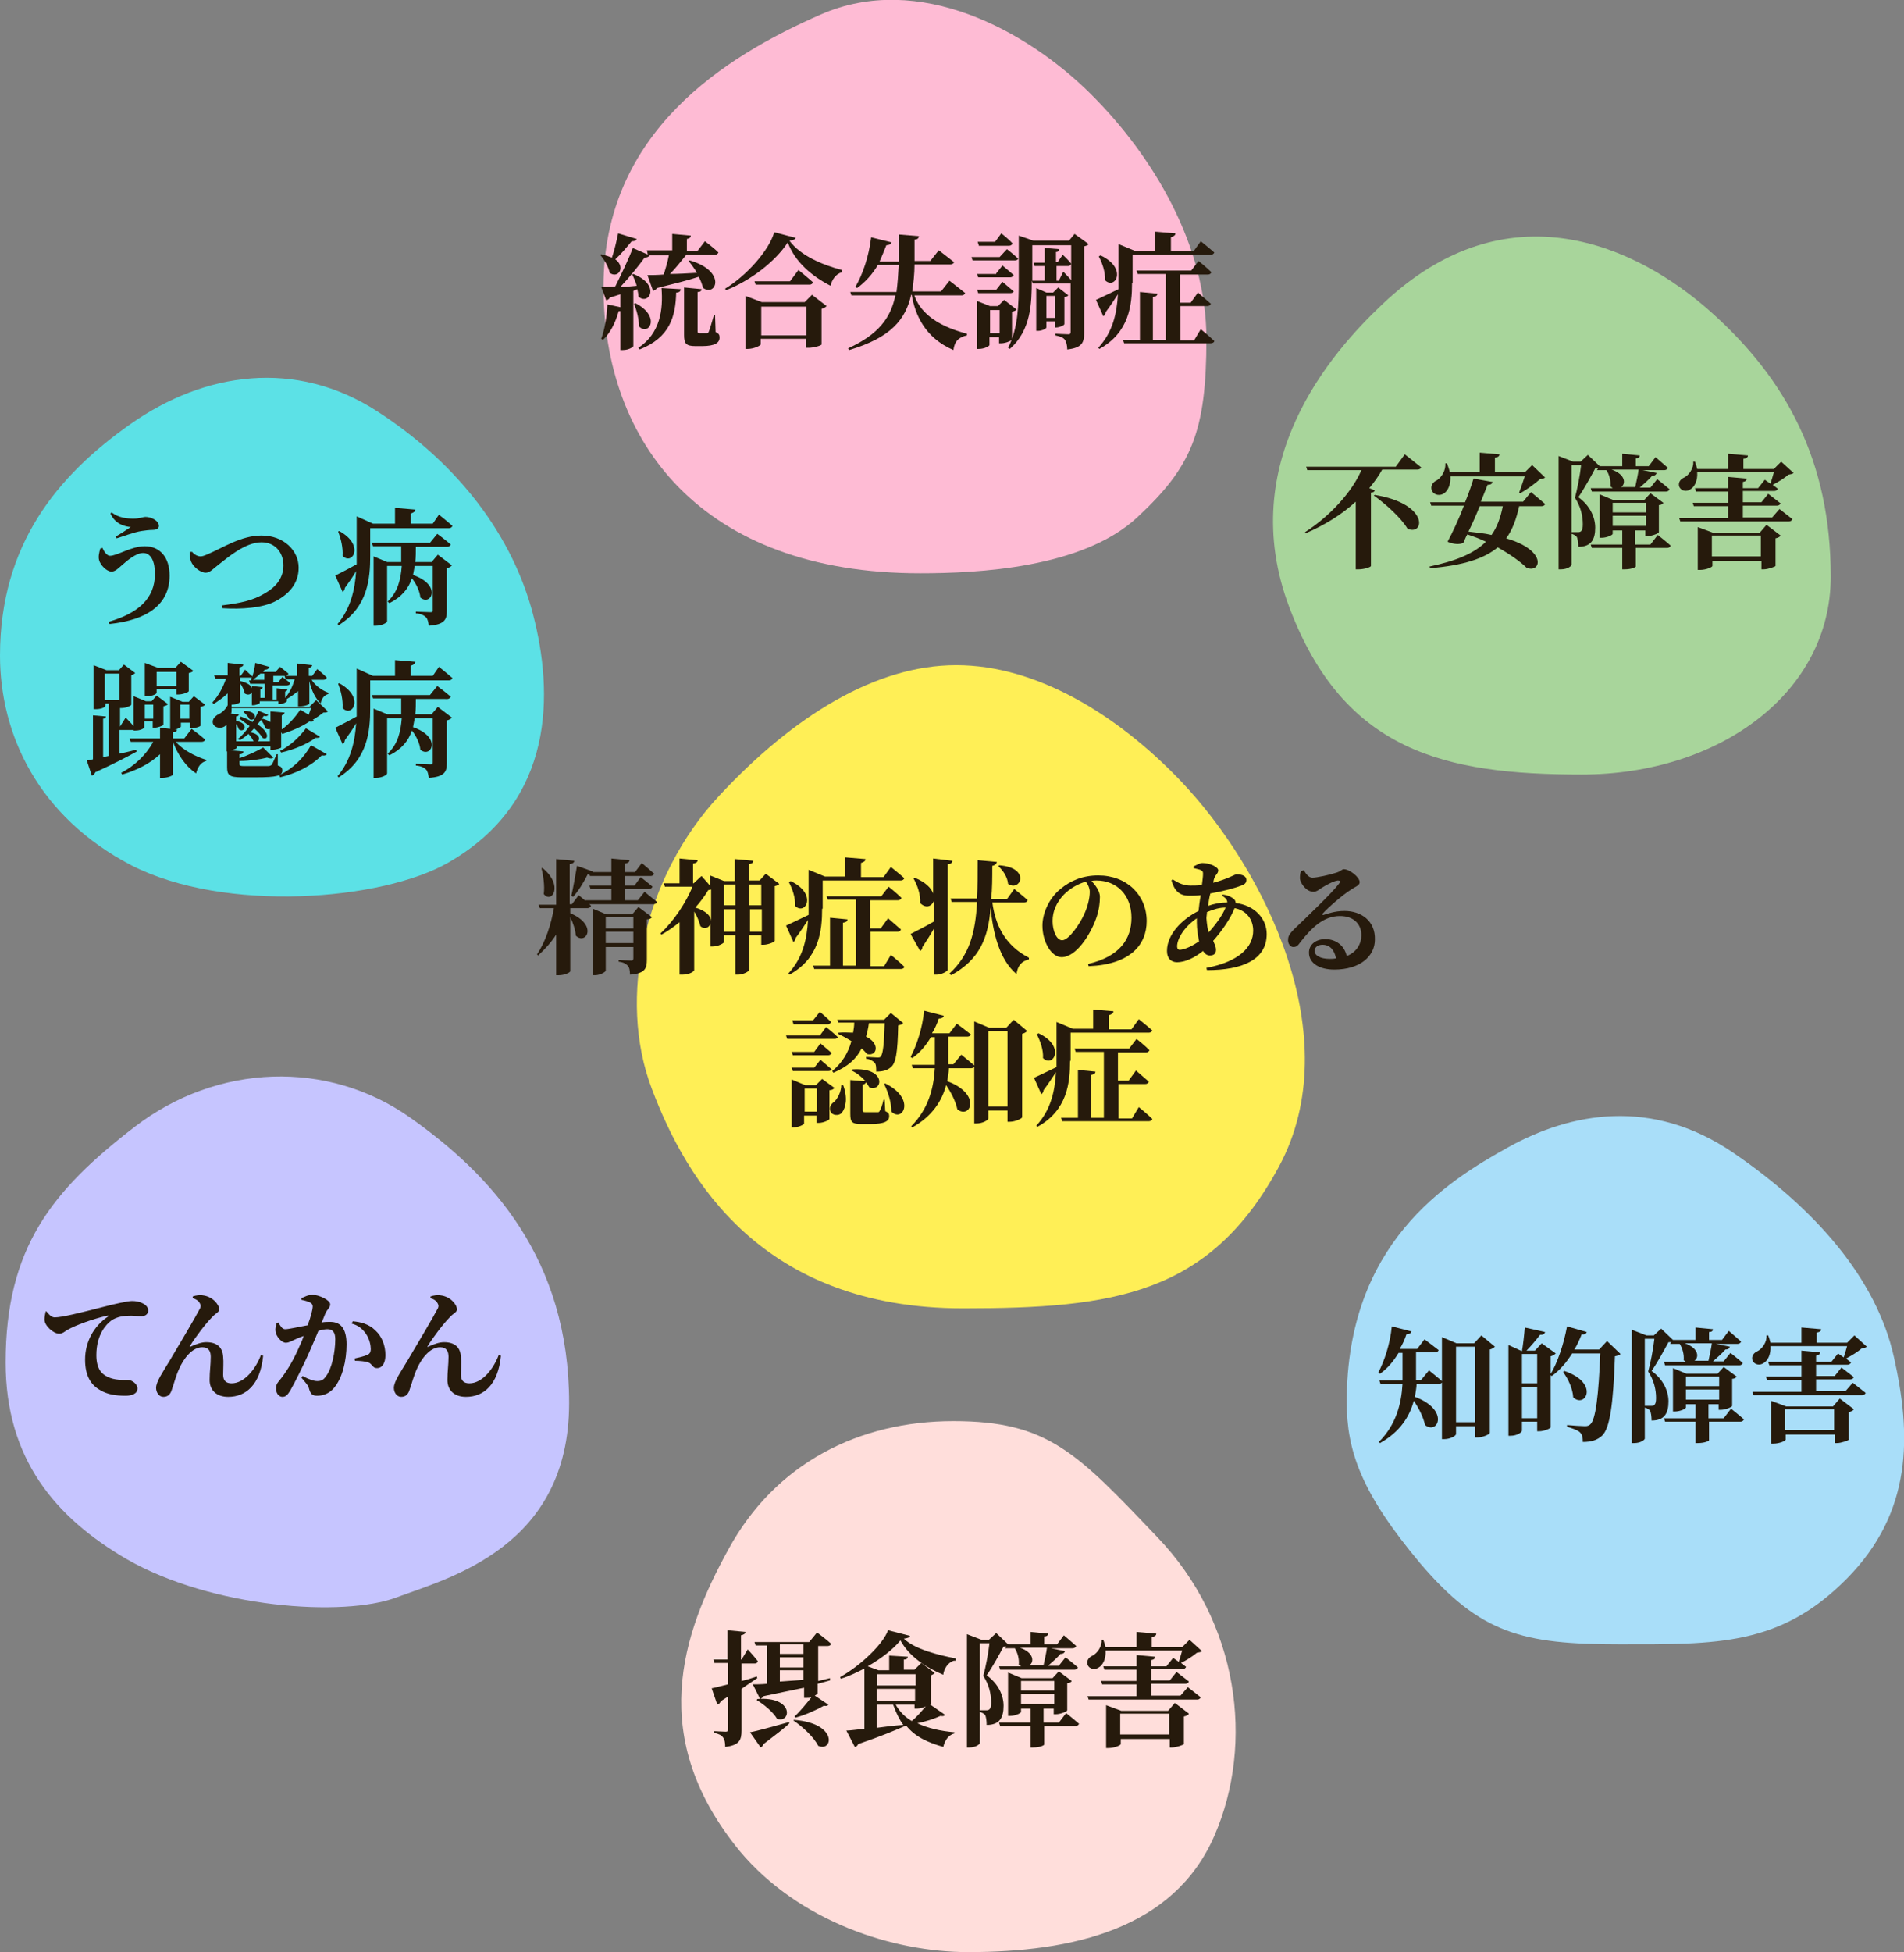
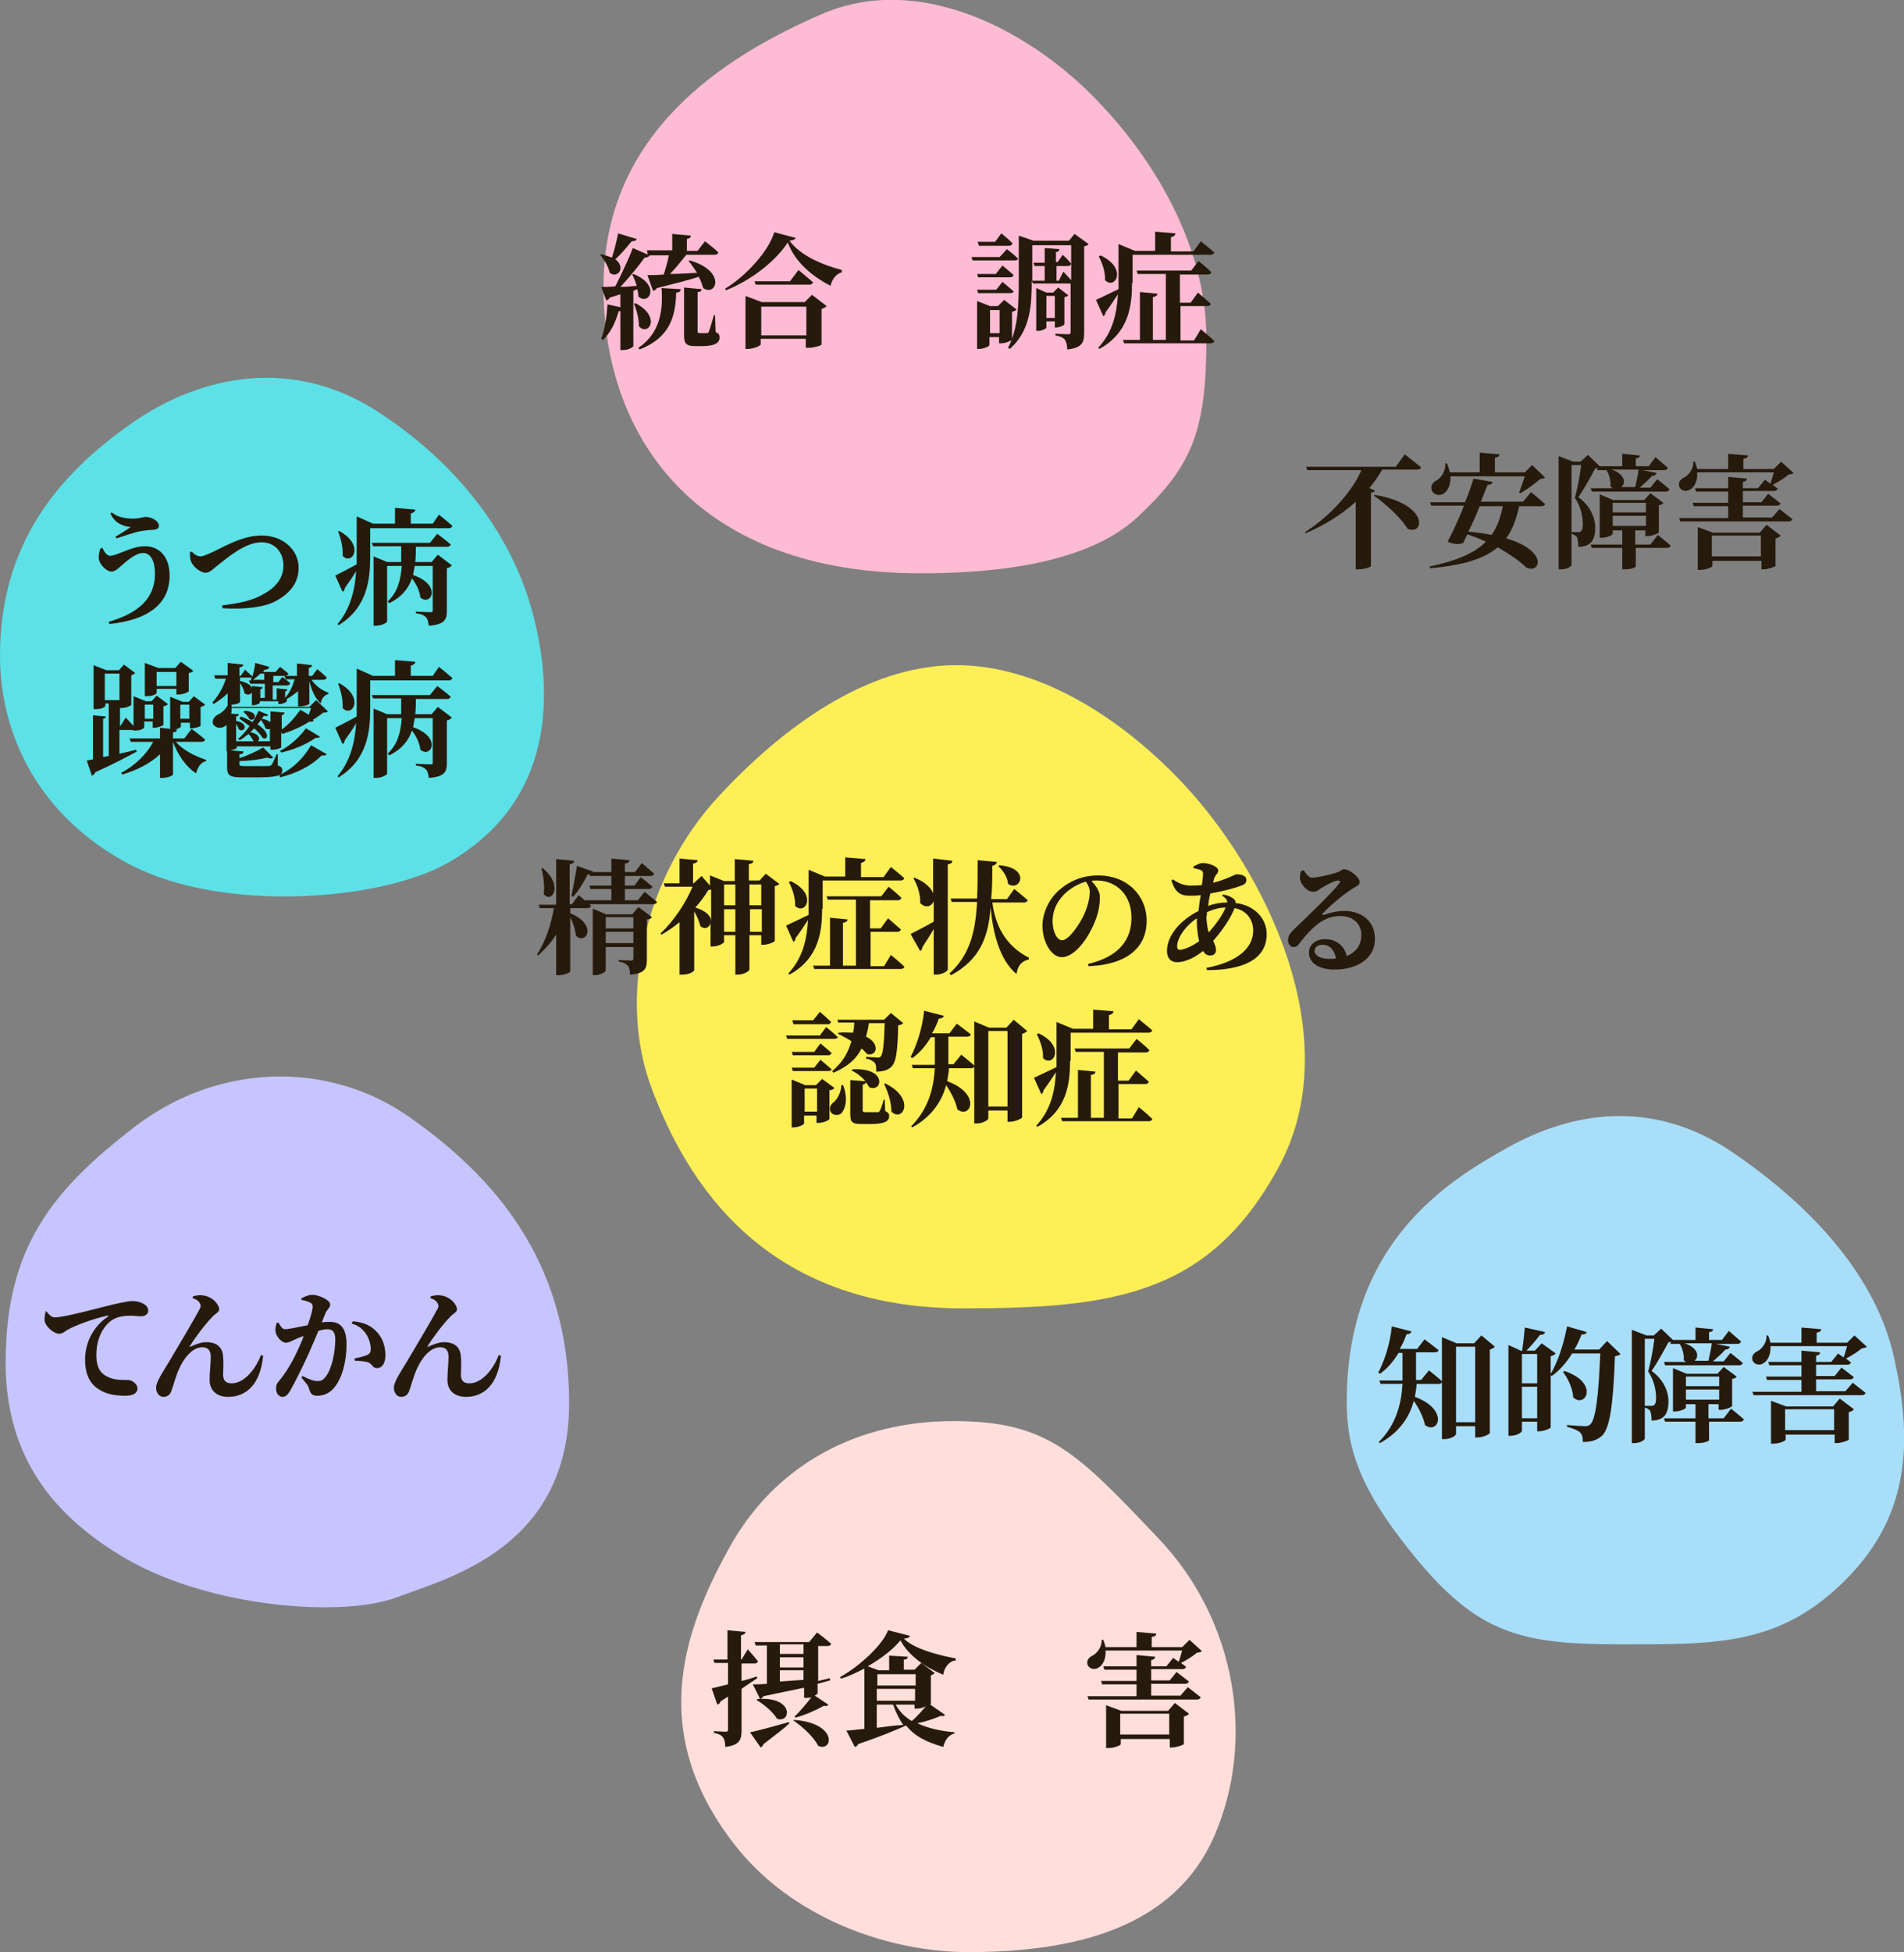
<svg xmlns="http://www.w3.org/2000/svg" version="1.1" id="レイヤー_1" x="0px" y="0px" viewBox="0 0 337.9 346.3" style="enable-background:new 0 0 337.9 346.3;" xml:space="preserve">
  <rect x="0" y="0" width="337.9" height="346.3" fill="#808080" stroke="none" />
  <style type="text/css">
	.st0{fill:#FEBBD4;}
	.st1{fill:#A8D59B;}
	.st2{fill:#5CE1E6;}
	.st3{fill:#C6C5FF;}
	.st4{fill:#FFDEDB;}
	.st5{fill:#A9DEF9;}
	.st6{fill:#FFEF56;}
	.st7{enable-background:new    ;}
	.st8{fill:#261A0C;}
</style>
  <g id="グループ_2661" transform="translate(-8090 7602)">
    <path id="パス_31605" class="st0" d="M8253.3-7500.3c10.2,0,28.8-0.9,38.5-9.9c9.7-9,12.3-15.2,12.3-31.7s-9.4-32.4-20.6-43.5   s-30.4-21.7-47.9-14c-16.9,7.4-38.5,20.8-38.5,48.3S8214.4-7500.3,8253.3-7500.3z" />
-     <path id="パス_31606" class="st1" d="M8370.7-7464.6c24.4,0,44.2-14.5,44.2-35.1c0-20.6-8-35.1-21.2-46.9s-36.2-22.5-58.4-1.4   c-9,8.5-26.2,28-16.5,53.7S8346.5-7464.6,8370.7-7464.6z" />
    <path id="パス_31607" class="st2" d="M8090-7485.7c0-19.6,10.1-31.9,23.2-41.1c13.1-9.2,29.3-11.6,43.8-2.2   c14.5,9.4,24,22.2,27.6,36s4,33.1-15,44c-11.8,6.8-39.7,9-56.3,0.5C8096.8-7457.1,8090-7471.7,8090-7485.7z" />
    <path id="パス_31608" class="st3" d="M8091-7360.3c0-20.3,8.2-30.5,22.9-41.8c14.7-11.3,34.3-11.9,48.8-1.7   c14.5,10.2,28.3,25.1,28.3,50.7s-21.3,31-30.7,34.5s-32.6,1.9-47.8-6.8C8099.8-7332.8,8091-7343.2,8091-7360.3z" />
    <path id="パス_31609" class="st4" d="M8261.8-7255.7c18.6,0,36.5-4.1,43.7-20.6s4.3-38-10.1-53c-14.3-15-19.4-20.6-36.2-20.6   s-31.6,7.5-39.9,22.7c-8.4,15.2-14.5,33.5,2,53.6C8231.8-7261.1,8248.5-7255.7,8261.8-7255.7z" />
    <path id="パス_31610" class="st5" d="M8329-7353.3c0-28.1,17.7-39.1,28.7-45.2s25.4-8.9,39.9,1s25.4,22.3,28.5,36.2   c3.1,13.8,3.4,27.5-8.4,39.4c-11.8,11.9-23,11.6-40.3,11.6c-17.2,0-24.7-1.9-35.3-14.3C8331.6-7337.1,8329-7344.6,8329-7353.3z" />
    <path id="パス_31611" class="st6" d="M8260.9-7369.9c26.8,0,43.8-2.4,56.1-25.2c12.3-22.9-2.5-52.7-17.5-68.4   c-11.3-11.8-25.6-20.5-39.8-20.5s-28.8,8.9-42.1,23.2s-18.1,35.8-11.9,52C8211.8-7392.6,8225.3-7369.9,8260.9-7369.9z" />
    <g class="st7">
      <path class="st8" d="M8202.4-7550.4v9.8c0,0.1-0.7,0.7-1.9,0.7h-0.4v-6.9c-0.1,0-0.2,0-0.3,0c-0.6,2.1-1.5,3.9-2.8,5.1l-0.3-0.2    c0.6-1.6,1-3.9,1.1-6.1l2.3,0.5v-2.3c-0.6,0.2-1.2,0.4-1.9,0.6c-0.1,0.3-0.4,0.4-0.6,0.5l-0.9-2.4c0.6,0,1.5,0,2.5-0.1    c1.1-2.2,2.4-4.9,3.1-6.8l3,1.3c-0.1,0.2-0.4,0.4-0.9,0.4c-1,1.4-2.7,3.5-4.3,5.2c0.9,0,1.9-0.1,2.9-0.2c-0.2-0.7-0.5-1.4-0.8-2    l0.2-0.1c5,2,2.7,5.7,0.9,4c0-0.4-0.1-0.9-0.2-1.3L8202.4-7550.4z M8203-7559.6c-0.1,0.3-0.4,0.4-0.9,0.4    c-0.9,1.1-1.9,2.3-2.9,3.2c1.9,1.4,0.5,3.5-1,2.4c-0.2-1.1-1-2.4-1.7-3.2l0.2-0.1c0.8,0.2,1.4,0.4,1.9,0.6    c0.4-1.2,0.8-2.8,1.1-4.3L8203-7559.6z M8202.8-7548.2c4.6,2.4,2.3,5.9,0.6,4.1c0-1.3-0.4-2.9-0.9-4L8202.8-7548.2z     M8203.3-7540.3c3.9-2.6,4.4-6.8,4.1-10.6l3.4,0.2c0,0.4-0.3,0.6-0.8,0.6c-0.1,4.2-1.1,8-6.5,10.1L8203.3-7540.3z M8204.8-7557.6    h4.5v-2.9l3.3,0.3c0,0.3-0.2,0.5-0.7,0.6v2.1h1.9l1.3-1.7c0,0,1.5,1.1,2.4,2c-0.1,0.2-0.3,0.4-0.6,0.4h-5.1    c-0.9,1.1-1.9,2.4-2.9,3.4c1.4,0,3.1-0.1,4.8-0.2c-0.5-0.8-1-1.5-1.5-2.1l0.2-0.1c6.6,1.9,4.7,6.5,2.4,4.9c-0.2-0.6-0.4-1.3-0.8-2    c-1.8,0.6-4.2,1.2-7.4,2c-0.2,0.3-0.4,0.4-0.7,0.5l-1-2.8c0.7,0,1.7,0,2.9-0.1c0.3-1,0.7-2.3,0.9-3.4h-3.7L8204.8-7557.6z     M8217-7543.1c0.6,0.3,0.7,0.5,0.7,1c0,0.9-0.8,1.5-3.1,1.5h-1.2c-1.7,0-2-0.5-2-2v-8.4l3.1,0.3c0,0.3-0.2,0.5-0.7,0.5v6.9    c0,0.3,0,0.4,0.4,0.4h0.6c0.3,0,0.5,0,0.6,0c0.2,0,0.3,0,0.4-0.3c0.2-0.4,0.5-1.6,0.9-2.9h0.2L8217-7543.1z" />
      <path class="st8" d="M8231.2-7559.8c-0.1,0.3-0.4,0.4-1.1,0.5c2,2.7,5.9,4.3,9.3,5.2l0,0.4c-1.1,0.3-1.8,1.4-2,2.4    c-3.3-1.7-6.3-4.2-7.6-7.7c-2.1,3.3-6.6,6.8-11,8.5l-0.1-0.3c3.8-2.3,7.8-6.8,8.7-10L8231.2-7559.8z M8234.1-7549.7l2.6,2    c-0.2,0.2-0.5,0.4-0.9,0.5v6.3c0,0.2-1.4,0.6-2.3,0.6h-0.5v-1.6h-8v1c0,0.2-1.2,0.8-2.3,0.8h-0.4v-9.4l2.9,1.1h7.6L8234.1-7549.7z     M8231.7-7554.1c0,0,1.6,1.3,2.6,2.2c-0.1,0.2-0.3,0.4-0.6,0.4h-9.6l-0.2-0.6h6.3L8231.7-7554.1z M8233.1-7542.5v-5.1h-8v5.1    H8233.1z" />
-       <path class="st8" d="M8252.2-7549.8c0.9,2.9,3.6,5.5,9.4,7v0.3c-1.4,0.3-2.2,1-2.4,2.6c-5.1-2.2-6.8-6.3-7.4-9.8h-0.1    c-1,4.4-3.6,7.6-11,9.8l-0.2-0.3c5.5-2.5,7.6-5.5,8.4-9.4h-7.8l-0.2-0.6h8.2c0.2-1.5,0.3-3,0.4-4.8h-3.7c-1,1.7-2.3,3.1-3.7,4.1    l-0.3-0.2c1.3-2.2,2.4-5.4,2.8-8.8l3.6,0.9c-0.1,0.3-0.4,0.5-0.9,0.5c-0.4,1-0.8,2-1.2,2.9h3.4c0-1.5,0-3.1,0-4.8l3.6,0.3    c-0.1,0.4-0.3,0.6-0.8,0.6c0,1.3,0,2.6,0,3.8h2.8l1.5-1.9c0,0,1.7,1.3,2.7,2.1c0,0.2-0.3,0.4-0.6,0.4h-6.4c0,1.7-0.2,3.3-0.4,4.8    h5.1l1.5-1.9c0,0,1.7,1.3,2.8,2.2c-0.1,0.2-0.3,0.4-0.6,0.4H8252.2z" />
      <path class="st8" d="M8268.7-7557.8c0,0,1.3,1,2,1.7c-0.1,0.2-0.3,0.3-0.6,0.3h-7.5l-0.2-0.6h5L8268.7-7557.8z M8266.8-7553.5    l1.1-1.4c0,0,1.2,1,2,1.7c-0.1,0.2-0.3,0.4-0.6,0.4h-5.7l-0.2-0.6H8266.8z M8263.6-7550l-0.2-0.6h3.4l1.1-1.4c0,0,1.2,1,2,1.7    c-0.1,0.2-0.3,0.3-0.6,0.3H8263.6z M8269.6-7541.8c0,0.2-1.1,0.7-1.9,0.7h-0.4v-1.1h-1.7v1.4c0,0.2-0.9,0.7-1.9,0.7h-0.3v-8.5    l2.3,0.9h1.4l1.1-1.1l2.2,1.7c-0.1,0.2-0.4,0.3-0.8,0.4V-7541.8z M8263.7-7558.5l-0.2-0.6h3.1l1.1-1.5c0,0,1.3,1,2,1.8    c-0.1,0.2-0.3,0.4-0.6,0.4H8263.7z M8267.4-7542.9v-4.1h-1.7v4.1H8267.4z M8283.2-7558.7c-0.1,0.2-0.4,0.3-0.8,0.4v15.4    c0,1.7-0.4,2.6-3,2.9c0-0.8-0.2-1.4-0.4-1.7c-0.3-0.4-0.7-0.6-1.7-0.8v-0.3c0,0,1.9,0.1,2.3,0.1c0.4,0,0.4-0.2,0.4-0.5v-8.5    c-0.1,0-0.2,0-0.3,0h-6.4l-0.2-0.5v0c0,3.9-0.1,8.8-3.9,12.1l-0.3-0.2c1.8-3.4,1.9-7.8,1.9-11.9v-8l2.6,0.9h6.3l1-1.2    L8283.2-7558.7z M8278.7-7553.8c0,0,0.8,0.8,1.4,1.5v-6.2h-6.9v6.3h2.2v-2.6h-1.8l-0.2-0.6h2v-2.6l2.6,0.2c0,0.3-0.2,0.5-0.6,0.5    v1.8h0.3l0.9-1.3c0,0,1,0.9,1.5,1.6c-0.1,0.2-0.3,0.4-0.5,0.4h-2.1v2.6h0.4L8278.7-7553.8z M8277.2-7543.9v-1.1h-1.5v1.1    c0,0.2-0.8,0.6-1.5,0.6h-0.3v-7.6l1.8,0.8h1.2l0.9-0.9l1.8,1.4c-0.1,0.1-0.4,0.3-0.7,0.3v4.8c0,0.2-0.9,0.6-1.5,0.6H8277.2z     M8277.2-7545.6v-3.9h-1.5v3.9H8277.2z" />
      <path class="st8" d="M8290.9-7551.8c0,3.9-0.5,8.8-5.8,11.7l-0.2-0.2c2.6-2.8,3.3-6.1,3.5-9.5c-0.6,0.9-1.3,2-2.2,3.2    c0,0.3-0.2,0.6-0.4,0.7l-1.3-2.9c0.7-0.3,2.3-1.1,4-1.9c0-0.4,0-0.8,0-1.2v-6.8l2.9,1.2h3.6v-3.4l3.6,0.3c0,0.3-0.2,0.5-0.8,0.7    v2.5h4l1.3-1.8c0,0,1.5,1.2,2.4,2c-0.1,0.2-0.3,0.4-0.6,0.4h-13.9V-7551.8z M8285.3-7556.7c4.9,2.3,2.6,6.2,0.8,4.4    c0.1-1.4-0.5-3.1-1.1-4.2L8285.3-7556.7z M8303.1-7543.6c0,0,1.5,1.2,2.4,2.1c0,0.2-0.3,0.4-0.6,0.4h-15.4l-0.2-0.6h3v-8.5    l3.1,0.3c0,0.3-0.2,0.5-0.8,0.6v7.6h2.3v-11.7h-5l-0.2-0.6h9.7l1.3-1.7c0,0,1.4,1.1,2.3,2c-0.1,0.2-0.3,0.4-0.6,0.4h-5v5h1.9    l1.3-1.8c0,0,1.4,1.2,2.3,2c-0.1,0.2-0.3,0.4-0.6,0.4h-4.8v6.1h2.4L8303.1-7543.6z" />
    </g>
    <g class="st7">
      <path class="st8" d="M8108.2-7504.8c0.2,0.6,0.8,1.4,1.3,1.4c1.3,0,3.8-1.7,6.2-1.7c2.7,0,4.4,2,4.4,5.2c0,5.1-3.9,7.9-10.7,8.6    l-0.1-0.4c5.2-1.5,8.2-4.1,8.2-8.5c0-2.2-0.7-3.7-2.1-3.7c-1.3,0-2.9,1.4-3.8,2.2c-0.5,0.4-1.1,1.1-1.8,1.1c-0.9,0-2-1.2-2.2-2    c-0.2-0.6,0-1.4,0.2-2.1L8108.2-7504.8z M8109.6-7510.9l0.2-0.2c1.3,1,2.8,1.1,3.9,1.1s1.7-0.3,2.1-0.3c1.1,0,2.4,0.7,2.4,1.6    c0,0.4-0.4,0.7-1.1,0.7c-0.5,0-1.4,0.1-2,0.2c-1.3,0.2-3.4,1-4.4,1.3l-0.2-0.3c0.9-0.5,2.1-1.3,2.7-1.7    C8112.3-7508.6,8110.5-7508.9,8109.6-7510.9z" />
      <path class="st8" d="M8124.1-7504.1c0.3,0.4,0.9,0.8,1.5,0.8c0.3,0,0.6-0.1,1.3-0.4c2.6-1.1,5.9-3.3,9.5-3.3c4,0,6.6,2.7,6.6,5.7    c0,2.9-1.8,4.7-4,5.9c-2.4,1.3-6.3,1.5-9.5,1.3l-0.1-0.5c3.1-0.4,5.4-0.8,7.7-2.2c1.9-1.1,3.2-2.7,3.2-4.9c0-2.2-1.4-4.1-3.9-4.1    c-2.9,0-6.1,2.8-7.4,3.8c-1.2,0.9-1.7,1.6-2.5,1.6c-0.9,0-2.2-1-2.6-2c-0.2-0.5-0.2-1.2-0.2-1.7L8124.1-7504.1z" />
    </g>
    <g class="st7">
      <path class="st8" d="M8167.9-7510.7c0,0,1.5,1.2,2.4,2c-0.1,0.2-0.3,0.4-0.6,0.4h-14v4.9c0,4-0.4,9.1-5.6,12.3l-0.2-0.2    c2.3-2.7,3.1-6.1,3.3-9.4c-0.5,0.9-1.2,1.9-2,3c0,0.3-0.2,0.6-0.4,0.7l-1.3-2.9c0.6-0.3,2.2-1.1,3.8-2c0-0.5,0-1.1,0-1.7v-6.8    l2.9,1.3h3.9v-2.8l3.6,0.3c0,0.3-0.2,0.5-0.8,0.7v1.8h3.9L8167.9-7510.7z M8150.2-7507.8c4.6,2.5,2.3,6.2,0.6,4.4    c0.1-1.4-0.3-3.1-0.8-4.3L8150.2-7507.8z M8163.8-7505.1c0,1,0,1.9-0.1,2.8h2.9l1.1-1.3l2.5,1.9c-0.2,0.2-0.4,0.4-0.9,0.5v7.6    c0,1.5-0.4,2.4-3.2,2.6c-0.1-0.7-0.2-1.2-0.5-1.5s-0.8-0.6-1.8-0.7v-0.3c0,0,2.2,0.1,2.6,0.1c0.4,0,0.4-0.1,0.4-0.4v-7.8h-3.2    c-0.1,0.5-0.2,1.1-0.3,1.6c5.2,1.8,3.2,5.6,1.3,4c-0.1-1.1-0.7-2.4-1.5-3.4c-0.6,1.8-1.8,3.3-4,4.4l-0.3-0.3    c1.8-1.7,2.3-3.8,2.5-6.3h-2.6v9.8c0,0.3-1,0.8-2,0.8h-0.4v-12.3l2.4,1h2.5c0-0.9,0-1.8,0-2.8h-5l-0.2-0.6h10.3l1.3-1.6    c0,0,1.5,1.1,2.4,1.9c-0.1,0.2-0.3,0.4-0.6,0.4H8163.8z" />
    </g>
    <g class="st7">
      <path class="st8" d="M8114.3-7468.7c-1.6,0.9-4.1,2.2-7.4,3.7c-0.1,0.3-0.3,0.5-0.6,0.6l-0.9-2.7c0.3,0,0.6-0.1,1.1-0.2v-7.8    l2.3,0.2c0,0.2-0.2,0.4-0.5,0.4v6.8l1-0.2v-9.3h-0.6v0.4c0,0.2-0.6,0.6-1.7,0.6h-0.4v-7.8l2.3,0.9h2.2l0.9-1l2,1.5    c-0.1,0.1-0.4,0.3-0.7,0.4v5.2c0,0.2-1,0.6-1.7,0.6h-0.3v3.3h0l1-1.6c0,0,0.8,0.8,1.4,1.5v-5.3l2.2,0.9h1l0.9-1l2,1.5    c-0.1,0.2-0.4,0.3-0.8,0.4v3.3c0,0.1-1,0.5-1.6,0.5h-0.3v-1.1h-1.5v1c0,0.2-0.6,0.6-1.6,0.6h-0.3v-0.1c-0.1,0-0.1,0-0.2,0h-2.3    v4.2c0.9-0.2,1.9-0.4,2.9-0.7L8114.3-7468.7z M8108.6-7477.8h2.6v-4.7h-2.6V-7477.8z M8121.2-7470.4c1.3,1.5,3.5,2.6,5.4,3.2    l0,0.2c-0.9,0.2-1.5,1-1.8,2.2c-1.8-1.2-3.2-3.2-4.1-5.6h0v5.8c0,0.2-1,0.6-1.9,0.6h-0.4v-4.2c-1.7,1.6-4,2.8-6.7,3.6l-0.2-0.3    c2.5-1.3,4.5-3.3,5.7-5.5h-4l-0.2-0.6h5.4v-1.9l1.8,0.2v-5.7l2.2,0.9h1.1l0.9-1l2,1.5c-0.1,0.2-0.4,0.3-0.8,0.4v3.3    c0,0.2-1,0.5-1.6,0.5h-0.3v-1h-1.6v0.7c0,0.1-0.4,0.4-1.1,0.5l0.4,0c0,0.3-0.2,0.5-0.7,0.5v1.1h2l1.3-1.7c0,0,1.5,1.1,2.4,1.9    c0,0.2-0.3,0.4-0.6,0.4H8121.2z M8115.7-7477v2.5h1.5v-2.5H8115.7z M8117.8-7479.1c0,0.2-0.7,0.6-1.7,0.6h-0.4v-5.9l2.4,0.9h3    l1-1.1l2.2,1.6c-0.1,0.2-0.4,0.3-0.8,0.4v3.2c0,0.2-1.1,0.6-1.8,0.6h-0.4v-1h-3.5V-7479.1z M8117.8-7482.8v2.5h3.5v-2.5H8117.8z     M8122-7477v2.5h1.6v-2.5H8122z" />
      <path class="st8" d="M8142.9-7477v-2.4c-0.6,0.5-1.3,1-2,1.4v0.4c0,0.1-0.7,0.5-1.2,0.5h-0.3v-0.5h-3.3v0.3c0,0.1-0.7,0.4-1.1,0.4    h-0.3v-2.3c-0.2,0.4-0.7,0.6-1.3,0.2c-0.1-0.6-0.4-1.3-0.8-1.8v3.3c0,0.2-0.7,0.5-1.5,0.5c0,0.1,0,0.3,0,0.4h13.8l1.2-1.2l2.1,2    c-0.2,0.2-0.4,0.2-0.8,0.2c-0.5,0.4-1.2,0.9-1.9,1.3l0.2,0.1c-0.2,0.2-0.3,0.3-0.8,0.2c-1.3,0.9-3.2,1.7-4.8,2.2l-0.2-0.3v2.7    c0,0.1-0.9,0.4-1.5,0.4h-0.4v-0.6h-6v0.3c0,0.1-0.6,0.3-1.1,0.4l2.3,0.2c0,0.3-0.2,0.5-0.7,0.5v0.7c1.5-0.5,3.2-1.3,4.2-1.9    l1.8,1.8c-0.2,0.2-0.6,0.2-1.1,0c-1.2,0.3-3.1,0.6-4.9,0.6v0.6c0,0.2,0.1,0.3,0.8,0.3h2.3c0.9,0,1.7,0,2,0c0.3,0,0.4-0.1,0.6-0.2    c0.2-0.3,0.5-1,0.9-1.9h0.2l0,2c0.7,0.2,0.8,0.5,0.8,0.9c0,0.9-0.9,1.2-4.7,1.2h-2.5c-2.2,0-2.6-0.4-2.6-1.8v-2.8h-0.1v-4.7    c-0.1,0.1-0.3,0.2-0.4,0.3c-0.7,0.4-1.7,0.2-2-0.5c-0.2-0.7,0.2-1.2,0.8-1.6c0.7-0.3,1.4-0.9,1.8-1.7v-2.1    c-0.7,0.7-1.6,1.3-2.5,1.9l-0.2-0.3c1.1-1.2,1.9-2.7,2.4-4.2h-1.9l-0.2-0.6h2.4v-2.2l2.8,0.3c0,0.2-0.2,0.4-0.7,0.5v1.5h0.2    l0.8-1.1c0,0,0.7,0.7,1.3,1.2c0.2-0.7,0.4-1.5,0.5-2.4l2.5,0.7c-0.1,0.3-0.3,0.5-0.8,0.5c-0.1,0.1-0.2,0.2-0.3,0.4h2.2l0.8-0.9    c0,0,0.9,0.7,1.5,1.2c-0.1,0.2-0.3,0.4-0.6,0.4h-2.1v1.1h0.9l0.7-0.9c0,0,0.9,0.6,1.4,1.1c0,0.2-0.3,0.4-0.6,0.4h-2.5v2.5h0.7v-2    l1.9,0.2c0,0.2-0.2,0.3-0.4,0.4v1.1c0.8-0.9,1.3-2,1.7-3.3h-1.6l-0.2-0.6h2.2v-2.2l2.7,0.3c0,0.2-0.2,0.4-0.6,0.5v1.4h0.6l0.9-1.2    c0,0,1,0.8,1.7,1.5c-0.1,0.2-0.3,0.4-0.6,0.4h-2.1c0.7,1.1,1.9,1.9,3,2.3l0,0.2c-0.7,0.2-1.2,0.7-1.4,1.7c-0.9-0.9-1.6-2.2-2-4v4    c0,0.2-0.9,0.5-1.7,0.5H8142.9z M8131.1-7476.1c0,0.3,0,0.5-0.1,0.7l1.4,0.1c0,0.2-0.2,0.4-0.5,0.4v0.8c2.4,0.4,1.5,2.2,0.5,1.5    c-0.1-0.3-0.3-0.7-0.5-1v3.1h6v-2.2c-0.2,0.1-0.5,0.1-0.8-0.1c-0.1-0.5-0.5-1.1-0.8-1.5l0.3-0.2c0.7,0.2,1.1,0.4,1.4,0.6v-1.9    l2.5,0.2c0,0.2-0.2,0.4-0.5,0.5v2.5c1.3-0.9,2.4-2.2,3.3-3.5l1.5,0.9c0.1-0.4,0.3-0.8,0.4-1.2H8131.1z M8132.2-7470.9    c0.8-0.6,1.5-1.5,2.1-2.3c-0.6-0.4-1.2-0.9-1.8-1.3l0.2-0.4c0.8,0.3,1.5,0.6,2.1,1c0.5-0.7,0.8-1.4,1.1-2l1.7,0.7    c-0.1,0.2-0.3,0.3-0.8,0.2c-0.3,0.5-0.7,1-1.1,1.5c2.4,1.6,1.8,2.9,0.9,2.4c-0.3-0.5-0.8-1.1-1.5-1.7c-0.2,0.2-0.4,0.5-0.7,0.7    c2.4,0.4,1.6,2.2,0.6,1.6c-0.2-0.4-0.5-0.9-0.9-1.3c-0.5,0.4-1,0.8-1.5,1.1L8132.2-7470.9z M8136.6-7480.1c0,0.2-0.1,0.3-0.4,0.4    v1.5h0.8v-2.5h-2.6l-0.2-0.6h0.5l-0.2-0.1c0-0.1,0.1-0.2,0.2-0.4c-0.1,0-0.1,0-0.2,0h-1.9v0.6c1.3,0.3,2,0.8,2.1,1.3v-0.4    L8136.6-7480.1z M8133.4-7475.9c2.7,0.1,1.9,2,0.9,1.5c-0.2-0.4-0.7-1-1.1-1.3L8133.4-7475.9z M8136.2-7482.5    c-0.4,0.4-0.9,0.8-1.3,1.1h2v-1.1H8136.2z M8139.6-7464.5c2.4-1.2,4.2-2.9,5.6-5.3l2.8,1.6c-0.2,0.2-0.4,0.3-0.9,0.2    c-2,2-4.6,3.2-7.4,3.9L8139.6-7464.5z M8146.8-7471.3c-0.2,0.2-0.4,0.2-0.8,0.2c-1.7,1.2-3.9,2.1-6.1,2.6l-0.2-0.3    c1.8-0.9,3.4-2.4,4.6-4L8146.8-7471.3z" />
      <path class="st8" d="M8167.9-7483.7c0,0,1.5,1.2,2.4,2c-0.1,0.2-0.3,0.4-0.6,0.4h-14v4.9c0,4-0.4,9.1-5.6,12.3l-0.2-0.2    c2.3-2.7,3.1-6.1,3.3-9.4c-0.5,0.9-1.2,1.9-2,3c0,0.3-0.2,0.6-0.4,0.7l-1.3-2.9c0.6-0.3,2.2-1.1,3.8-2c0-0.5,0-1.1,0-1.7v-6.8    l2.9,1.3h3.9v-2.8l3.6,0.3c0,0.3-0.2,0.5-0.8,0.7v1.8h3.9L8167.9-7483.7z M8150.2-7480.8c4.6,2.5,2.3,6.2,0.6,4.4    c0.1-1.4-0.3-3.1-0.8-4.3L8150.2-7480.8z M8163.8-7478.1c0,1,0,1.9-0.1,2.8h2.9l1.1-1.3l2.5,1.9c-0.2,0.2-0.4,0.4-0.9,0.5v7.6    c0,1.5-0.4,2.4-3.2,2.6c-0.1-0.7-0.2-1.2-0.5-1.5s-0.8-0.6-1.8-0.7v-0.3c0,0,2.2,0.1,2.6,0.1c0.4,0,0.4-0.1,0.4-0.4v-7.8h-3.2    c-0.1,0.5-0.2,1.1-0.3,1.6c5.2,1.8,3.2,5.6,1.3,4c-0.1-1.1-0.7-2.4-1.5-3.4c-0.6,1.8-1.8,3.3-4,4.4l-0.3-0.3    c1.8-1.7,2.3-3.8,2.5-6.3h-2.6v9.8c0,0.3-1,0.8-2,0.8h-0.4v-12.3l2.4,1h2.5c0-0.9,0-1.8,0-2.8h-5l-0.2-0.6h10.3l1.3-1.6    c0,0,1.5,1.1,2.4,1.9c-0.1,0.2-0.3,0.4-0.6,0.4H8163.8z" />
    </g>
    <g class="st7">
      <path class="st8" d="M8339.3-7521.4c0,0,1.8,1.4,2.9,2.3c0,0.2-0.3,0.4-0.6,0.4h-6.3c-0.6,1.1-1.4,2.2-2.3,3.3l1,0.4    c-0.1,0.2-0.3,0.4-0.7,0.4v13c0,0.2-1.2,0.6-2.2,0.6h-0.5v-12c-2.5,2.3-5.6,4.2-8.9,5.6l-0.1-0.2c4.4-2.8,8.4-7.2,10-11h-9.6    l-0.2-0.6h15.9L8339.3-7521.4z M8334-7514.2c9.7,1.6,8.8,7.3,5.8,6c-1.2-2-3.9-4.4-6-5.9L8334-7514.2z" />
      <path class="st8" d="M8361.7-7514.7c0,0,1.6,1.3,2.5,2.1c0,0.2-0.3,0.4-0.6,0.4h-4c-0.5,2.3-1.2,4.2-2.3,5.7    c7.5,2.2,6.1,6.3,3.6,5.2c-1-1-2.8-2.3-5.1-3.6c-2.4,2-6.1,3.2-12,3.7l-0.1-0.3c4.7-1,7.9-2.3,10-4.4c-1-0.5-2.1-0.9-3.3-1.3    c-0.3,0.5-0.5,1.1-0.7,1.5c-0.6,0.3-1.7,0.3-2.8-0.2c0.8-1.5,2-4,2.9-6.4h-5.8l-0.2-0.6h6.2c0.7-1.7,1.2-3.2,1.5-4.2l3.4,0.6    c-0.1,0.3-0.3,0.5-0.9,0.5c-0.3,0.7-0.7,1.8-1.2,3h7.5L8361.7-7514.7z M8347.4-7517.6c0.1,1.5-0.4,2.6-1.1,3.1    c-0.7,0.5-1.8,0.4-2.2-0.5c-0.3-0.8,0.2-1.5,0.9-1.8c0.8-0.5,1.6-1.7,1.5-3h0.3c0.2,0.6,0.4,1.1,0.5,1.6h5.3v-3.5l3.5,0.3    c0,0.3-0.2,0.5-0.8,0.6v2.6h5.3l1.3-1.3l2.3,2.2c-0.2,0.2-0.4,0.2-0.9,0.3c-0.9,0.8-2.4,1.9-3.5,2.5l-0.2-0.1c0.3-0.8,0.7-2,1-2.9    H8347.4z M8352.6-7512.2c-0.6,1.5-1.3,3.1-2,4.5c1.5,0.2,2.9,0.3,4.1,0.6c1-1.4,1.6-3.1,2-5.1H8352.6z" />
      <path class="st8" d="M8373.6-7518.9c-0.1,0-0.3,0-0.5,0c-0.7,1.3-2,3.7-3,5.1c2.1,1.5,3,3.6,3,5.4c0,2.1-0.7,3.4-3,3.4    c0-0.7-0.1-1.5-0.3-1.8c-0.2-0.2-0.5-0.4-0.9-0.5v5.5c0,0.2-0.7,0.8-1.9,0.8h-0.4v-20.1l2.6,1h1.3l1.3-1.2l2.1,2h4v-2.2l3.1,0.3    c0,0.3-0.2,0.5-0.7,0.5v1.4h2.3l1.2-1.6c0,0,1.3,1.1,2.2,1.9c-0.1,0.2-0.3,0.4-0.6,0.4h-3.9l2.5,0.5c-0.1,0.3-0.3,0.5-0.8,0.5    c-0.5,0.6-1.4,1.4-2.2,2.1h1.9l1.2-1.5c0,0,1.4,1.1,2.2,1.8c-0.1,0.2-0.3,0.4-0.6,0.4h-13.2l-0.2-0.6h3.9    c-0.1-0.1-0.2-0.2-0.4-0.3c0.1-1-0.2-2.1-0.7-2.9h-1.7L8373.6-7518.9z M8370-7507.6c0.2,0,0.3,0,0.5-0.1c0.3-0.2,0.4-0.6,0.4-1.3    c0-1.5-0.4-3.2-1.4-4.7c0.4-1.4,0.9-4,1.1-5.8h-1.7v11.9H8370z M8384.2-7507.1c0,0,1.4,1.1,2.3,1.9c-0.1,0.2-0.3,0.4-0.6,0.4h-5.6    v3.3c0,0.1-0.7,0.5-2,0.5h-0.4v-3.8h-5.4l-0.2-0.6h5.6v-2.5h-1.7v0.6c0,0.2-1,0.7-2,0.7h-0.3v-7.7l2.4,1h5.5l1.1-1.2l2.3,1.7    c-0.1,0.2-0.4,0.4-0.8,0.4v4.8c0,0.2-1.2,0.7-2,0.7h-0.4v-1h-1.8v2.5h2.7L8384.2-7507.1z M8380.2-7515.6c0.2-1,0.5-2.2,0.6-3.1    h-4.8c2.6,0.9,2.5,2.6,1.7,3.1H8380.2z M8376.2-7512.8v1.7h5.9v-1.7H8376.2z M8376.2-7508.7h5.9v-1.8h-5.9V-7508.7z" />
      <path class="st8" d="M8408.3-7518.1c-0.2,0.2-0.4,0.2-0.9,0.3c-0.7,0.6-1.8,1.3-2.8,1.8c0.3,0.2,0.6,0.5,0.9,0.7    c-0.1,0.2-0.3,0.4-0.6,0.4h-5.6v2h3.3l1.2-1.5c0,0,1.3,1,2.2,1.7c-0.1,0.2-0.3,0.4-0.6,0.4h-6.1v2.1h5.2l1.3-1.5    c0,0,1.4,1.1,2.3,1.8c-0.1,0.2-0.3,0.4-0.6,0.4h-19.3l-0.2-0.6h8.7v-2.1h-6.1l-0.2-0.6h6.3v-2h-5.7l-0.2-0.6h5.9v-2l3.3,0.3    c0,0.3-0.2,0.5-0.7,0.6v1.1h2.7l1.2-1.5c0,0,0.4,0.3,1,0.7c0.2-0.6,0.4-1.3,0.6-2h-13.6c0.1,1.5-0.5,2.6-1.2,3    c-0.7,0.5-1.7,0.3-2-0.5c-0.2-0.7,0.2-1.3,0.9-1.6c0.8-0.4,1.7-1.6,1.6-2.8h0.3c0.2,0.5,0.3,0.9,0.4,1.3h5.5v-2.7l3.5,0.3    c0,0.3-0.2,0.5-0.8,0.6v1.8h5.4l1.3-1.3L8408.3-7518.1z M8403.5-7508.9l2.5,1.9c-0.1,0.2-0.4,0.4-0.9,0.5v4.9    c0,0.1-1.3,0.6-2.1,0.6h-0.4v-1.5h-8.7v0.9c0,0.2-1.1,0.7-2.2,0.7h-0.4v-7.6l2.7,1h8.3L8403.5-7508.9z M8402.5-7503.3v-3.7h-8.7    v3.7H8402.5z" />
    </g>
    <g class="st7">
      <path class="st8" d="M8204.4-7443.8c0,0,1.3,1.1,2.2,1.8c0,0.2-0.3,0.4-0.6,0.4h-11.4l0.3,0.3c-0.1,0.2-0.3,0.4-0.6,0.4h-3.1v0.9    c5,2.1,2.8,5.7,1,4c-0.1-1.1-0.5-2.3-1-3.3v9.6c0,0.2-1,0.7-2,0.7h-0.5v-7.2c-0.9,1.4-2,2.6-3.2,3.7l-0.2-0.2    c1.5-2.2,2.5-5.3,3-8.2h-2.5l-0.2-0.6h3.1v-8.1l3.2,0.3c0,0.3-0.2,0.5-0.8,0.6v7.1h0.4l1.2-1.6c0,0,0.6,0.5,1.2,1l0-0.1h4.6v-2    h-3.7l-0.2-0.6h3.9v-1.7h-3.8l-0.1-0.3c-0.1,0-0.2,0-0.3,0c-0.7,1.4-1.6,2.9-2.6,4l-0.3-0.2c0.3-1.3,0.7-3.5,1-5.3l2.8,1l0,0.1    h3.3v-2.4l3.2,0.3c0,0.3-0.2,0.5-0.8,0.6v1.5h1.8l1.2-1.6c0,0,1.3,1.1,2.2,1.9c-0.1,0.2-0.3,0.4-0.6,0.4h-4.6v1.7h1.7l1.1-1.5    c0,0,1.3,1,2.1,1.7c-0.1,0.2-0.3,0.4-0.6,0.4h-4.3v2h2.3L8204.4-7443.8z M8186.3-7448c3.8,3.1,1.6,6.4,0.2,4.6    c0.2-1.5-0.1-3.3-0.4-4.6L8186.3-7448z M8203.3-7441.1l2.4,1.8c-0.1,0.2-0.4,0.4-0.9,0.4v7.1c0,1.6-0.3,2.5-3,2.7    c0-0.7-0.1-1.3-0.4-1.6c-0.3-0.3-0.7-0.6-1.6-0.7v-0.3c0,0,1.7,0.1,2.2,0.1c0.3,0,0.4-0.1,0.4-0.4v-2h-4.9v4.2    c0,0.2-1,0.8-1.9,0.8h-0.4v-11.8l2.4,1h4.6L8203.3-7441.1z M8197.5-7439.3v2h4.9v-2H8197.5z M8202.4-7434.7v-2h-4.9v2H8202.4z" />
      <path class="st8" d="M8228.3-7445.2c-0.1,0.2-0.4,0.3-0.8,0.4v9.7c0,0.2-1.2,0.7-2,0.7h-0.4v-1.7h-2.1v6.1c0,0.3-1.1,0.9-2,0.9    h-0.5v-7h-2v1.2c0,0.2-1,0.8-2,0.8h-0.4v-4.2c-0.1,0.8-1,1.3-1.8,0.6c-0.2-0.8-0.6-1.8-1.1-2.6v10.4c0,0.2-0.8,0.8-2.1,0.8h-0.5    v-9.3c-1,0.8-2.1,1.6-3.2,2.2l-0.2-0.2c2.4-2.2,4.6-5.6,5.7-8.3h-4.9l-0.2-0.6h2.8v-4.4l3.2,0.3c0,0.3-0.2,0.5-0.8,0.6v3.5h0.1    l1.4-1.3l1.5,1.7v-1.8l2.5,1h1.9v-3.9l3.3,0.3c0,0.3-0.2,0.5-0.8,0.6v2.9h1.9l1.1-1.2L8228.3-7445.2z M8216.2-7444.2    c-0.2,0-0.3,0.1-0.5,0.1c-0.6,1-1.4,2.1-2.3,3.1c2,0.6,2.8,1.6,2.8,2.4V-7444.2z M8218.5-7445.1v3.7h2v-3.7H8218.5z     M8220.5-7436.7v-4h-2v4H8220.5z M8223-7445.1v3.7h2.1v-3.7H8223z M8225.2-7436.7v-4h-2.1v4H8225.2z" />
      <path class="st8" d="M8235.9-7440.8c0,3.9-0.5,8.8-5.8,11.7l-0.2-0.2c2.6-2.8,3.3-6.1,3.5-9.5c-0.6,0.9-1.3,2-2.2,3.2    c0,0.3-0.2,0.6-0.4,0.7l-1.3-2.9c0.7-0.3,2.3-1.1,4-1.9c0-0.4,0-0.8,0-1.2v-6.8l2.9,1.2h3.6v-3.4l3.6,0.3c0,0.3-0.2,0.5-0.8,0.7    v2.5h4l1.3-1.8c0,0,1.5,1.2,2.4,2c-0.1,0.2-0.3,0.4-0.6,0.4h-13.9V-7440.8z M8230.3-7445.7c4.9,2.3,2.6,6.2,0.8,4.4    c0.1-1.4-0.5-3.1-1.1-4.2L8230.3-7445.7z M8248.1-7432.6c0,0,1.5,1.2,2.4,2.1c0,0.2-0.3,0.4-0.6,0.4h-15.4l-0.2-0.6h3v-8.5    l3.1,0.3c0,0.3-0.2,0.5-0.8,0.6v7.6h2.3v-11.7h-5l-0.2-0.6h9.7l1.3-1.7c0,0,1.4,1.1,2.3,2c-0.1,0.2-0.3,0.4-0.6,0.4h-5v5h1.9    l1.3-1.8c0,0,1.4,1.2,2.3,2c-0.1,0.2-0.3,0.4-0.6,0.4h-4.8v6.1h2.4L8248.1-7432.6z" />
      <path class="st8" d="M8259-7449.3c0,0.3-0.2,0.6-0.8,0.6v18.7c0,0.3-1.1,0.9-2,0.9h-0.5v-8.1c-0.5,0.9-1.2,2-2,3.2    c0,0.3-0.2,0.6-0.4,0.7l-1.7-3c0.7-0.4,2.4-1.2,4.1-2.2v-3.6c-0.4,0.9-1.4,1.3-2.4,0.3c0.1-1.5-0.5-3.2-1.2-4.4l0.2-0.1    c2,0.8,3,1.9,3.3,2.8v-6.2L8259-7449.3z M8266.1-7442c0.5,4,2.2,7.7,6.5,9.9l0,0.3c-1.3,0.3-2,1.1-2.2,2.6    c-3.1-2.6-4.2-7.5-4.6-11.8c-0.4,5.3-1.9,9.2-7,12l-0.3-0.3c3.6-3.3,4.6-7.3,4.9-12.7h-4.5l-0.2-0.6h4.7c0.1-2.1,0.1-4.3,0.1-6.8    l3.4,0.3c0,0.3-0.3,0.6-0.8,0.7c0,2.1,0,4.1-0.2,5.9h2.8l1.3-1.8c0,0,1.5,1.2,2.4,2c-0.1,0.2-0.3,0.4-0.6,0.4H8266.1z     M8267.3-7448.5c5.7,0.4,3.8,4.8,1.6,3.3c-0.1-1.2-0.9-2.4-1.7-3.1L8267.3-7448.5z" />
    </g>
    <g class="st7">
      <path class="st8" d="M8283.1-7431c5.6-1.3,7.7-4.4,7.7-8.2c0-4-2.6-6.6-6.2-6.6c-0.3,0-0.6,0-0.9,0.1c0.7,0.7,1.5,1.8,1.5,2.8    c0,1.1-0.2,2.6-0.7,3.9c-1,2.8-3.5,6.8-6.1,6.8c-1.8,0-3.4-2.7-3.4-5.6c0-2,1-4.7,3.2-6.5c1.8-1.5,4-2.4,6.7-2.4    c5.1,0,8.6,3.5,8.6,8.1c0,4.2-2.9,7.7-10.3,8L8283.1-7431z M8282.7-7445.6c-1.4,0.4-2.8,1.2-3.9,2.3c-1.3,1.4-2,2.9-2,4.7    c0,1.7,0.7,3.4,1.7,3.4c1.2,0,3.2-3,3.9-4.6c0.6-1.3,1-2.8,1-4C8283.4-7444.4,8283.1-7445.1,8282.7-7445.6z" />
      <path class="st8" d="M8307-7443.3c0.9,0.1,1.5,0.4,2,0.8c0.2,0.2,0.3,0.5,0.3,0.7c3.4,0.4,5.5,2.8,5.5,5.5c0,4.6-4.4,6.4-10.6,6.4    l-0.1-0.4c5.8-1.1,8.3-3.7,8.3-6.6c0-2-1.2-3.6-3.3-4c-0.7,1.8-2.2,4-3.8,5.8c0.2,0.5,0.5,1,0.5,1.6c0,0.7-0.4,1-1.1,1    c-0.5,0-0.9-0.3-1.2-0.8c-1.6,1.3-3.3,2-4.6,2c-1.1,0-1.8-0.7-1.8-2c0-2.9,2.6-5.6,5.6-7.1c0.1-0.9,0.2-1.8,0.4-2.8    c-0.7,0.1-1.4,0.1-2.1,0.1c-1.8,0-2.6-1-3.1-2.7l0.2-0.2c1.1,0.7,2,1.1,3.2,1.1c0.7,0,1.3,0,2-0.1c0.1-0.8,0.2-1.5,0.2-2    c0-0.4-0.1-0.5-0.5-0.7c-0.3-0.1-0.8-0.2-1.2-0.3l0-0.3c0.5-0.2,1.1-0.6,1.6-0.6c1.3,0,2.8,0.7,2.8,1.3s-0.6,0.8-0.8,1.7l-0.1,0.5    c2.4-0.6,3.9-1.5,4.1-1.5c1.2,0,1.8,0.4,1.8,1c0,0.5-0.3,0.8-0.9,1c-1,0.4-3.2,1-5.5,1.4c-0.2,0.7-0.3,1.5-0.4,2.2    c1.1-0.4,2.2-0.6,3.4-0.6c0-0.5-0.3-0.8-0.9-1.2L8307-7443.3z M8302.8-7435c-0.2-1-0.4-2.2-0.4-3.3c0-0.3,0-0.5,0-0.8    c-2.2,1.5-3.5,3.6-3.5,5c0,0.4,0.2,0.6,0.5,0.6C8300.4-7433.6,8301.6-7434.2,8302.8-7435z M8304.5-7436.6c1.2-1.3,2.5-3.1,3-4.4    c-1.1,0-2.1,0.3-3.3,0.8c0,0.4-0.1,0.8-0.1,1.1C8304.2-7438,8304.3-7437.2,8304.5-7436.6z" />
      <path class="st8" d="M8321.4-7447.6c0.4,0.7,0.9,1.3,1.5,1.3c0.8,0,3.1-0.5,4.3-0.9c0.9-0.3,0.9-0.6,1.3-0.6c1,0,2.8,1.4,2.8,2.3    c0,0.6-0.8,0.8-1.5,1.3c-1.5,0.9-4.2,3.3-5,4.2c-0.2,0.2-0.1,0.4,0.1,0.3c0.7-0.2,2-0.7,3.7-0.7c3,0,5.5,1.8,5.4,5.1    c0,2.9-2.6,5.3-7.2,5.3c-2.6,0-4.5-1.1-4.5-3c0-1.5,1.3-2.4,2.9-2.4c1.5,0,3.3,0.8,3.8,3c1.8-0.7,2.6-2.2,2.6-3.7    c0-1.9-1.3-3.4-3.8-3.4c-3,0-5.1,2.2-7,4.6c-0.5,0.7-0.7,0.9-1.3,0.9c-0.5,0-1-0.6-0.9-1.4c0-0.6,0.4-1.1,1.1-1.8    c2.2-2.1,6.8-6.5,7.9-8c0.4-0.5,0.2-0.6-0.2-0.6c-0.8,0.1-2.2,0.9-3,1.4c-0.4,0.3-0.8,0.6-1.3,0.6c-1.3,0-2.3-1.5-2.4-2.3    c0-0.5,0-0.9,0.2-1.4L8321.4-7447.6z M8327.1-7432c-0.3-1.5-1.1-2.4-2.4-2.4c-0.8,0-1.4,0.4-1.4,1.1c0,0.8,1,1.4,2.7,1.4    C8326.4-7431.9,8326.7-7431.9,8327.1-7432z" />
    </g>
    <g class="st7">
      <path class="st8" d="M8236.6-7419.8c0,0,1.3,1,2.1,1.8c-0.1,0.2-0.3,0.3-0.6,0.3h-8.4l-0.2-0.6h6L8236.6-7419.8z M8235.6-7416.9    c0,0,1.2,1,2,1.7c-0.1,0.2-0.3,0.4-0.6,0.4h-6.3l-0.2-0.6h4L8235.6-7416.9z M8235.6-7414c0,0,1.2,1,2,1.7    c-0.1,0.2-0.3,0.3-0.6,0.3h-6.3l-0.2-0.6h4L8235.6-7414z M8238.1-7409c-0.2,0.2-0.4,0.4-0.9,0.4v5.1c0,0.2-1.1,0.7-1.9,0.7h-0.4    v-1.3h-2.2v1.4c0,0.2-1,0.7-1.9,0.7h-0.3v-8.5l2.4,1h1.9l1.1-1.1L8238.1-7409z M8230.8-7420.4l-0.2-0.6h3.7l1.2-1.5    c0,0,1.3,1.1,2,1.8c-0.1,0.2-0.3,0.4-0.5,0.4H8230.8z M8235-7404.8v-4.1h-2.2v4.1H8235z M8239.6-7409.6c0.9,2.4,0.5,4.1-0.2,5    c-0.5,0.6-1.7,0.5-2-0.2c-0.3-0.7,0-1.3,0.6-1.7c0.6-0.5,1.3-1.8,1.3-3H8239.6z M8238.8-7420.5l-0.2-0.6h8.3l1.2-1.2l2.2,1.8    c-0.2,0.2-0.4,0.3-0.9,0.4c-0.1,4.9-0.4,6.8-1.4,7.5c-0.6,0.5-1.4,0.7-2.5,0.7c0-0.7,0-1.3-0.3-1.6c-0.3-0.3-0.8-0.6-1.5-0.7    l0-0.3c0.6,0,1.6,0.1,2,0.1c0.3,0,0.5,0,0.6-0.2c0.4-0.4,0.6-2.2,0.7-5.9h-2.8c-0.1,0.9-0.3,1.6-0.5,2.4c2.5,1.2,2,3.5,0.2,3.1    c-0.3-0.3-0.6-0.7-1-1c-0.9,1.8-2.4,3.2-5,4.3l-0.2-0.3c1.8-1.5,2.8-3.2,3.4-5.3c-0.8-0.5-1.7-1-2.4-1.3l0.1-0.2    c1-0.1,1.8,0,2.6,0c0.1-0.6,0.2-1.2,0.2-1.8H8238.8z M8247.1-7404.9c0.6,0.3,0.7,0.5,0.7,0.9c0,0.9-0.8,1.4-3.4,1.4h-1.5    c-1.8,0-2-0.4-2-1.9v-5.9l2.7,0.2c-0.7-0.8-1.6-1.5-2.5-1.9l0.2-0.2c6.1-0.4,5.4,4.1,3,3.2c-0.2-0.3-0.4-0.6-0.6-0.9    c-0.1,0.2-0.3,0.4-0.6,0.4v4.5c0,0.3,0,0.4,0.5,0.4h1.1c0.4,0,0.8,0,1,0c0.2,0,0.3,0,0.4-0.2c0.2-0.3,0.5-1.1,0.7-2h0.2    L8247.1-7404.9z M8247.1-7409.8c5.5,2.7,3.1,7,1.1,5c0-1.6-0.6-3.5-1.3-4.9L8247.1-7409.8z" />
      <path class="st8" d="M8260.6-7414.9c0,0,1.5,1.2,2.4,2c-0.1,0.2-0.3,0.4-0.6,0.4h-4c0,0.7-0.2,1.5-0.3,2.3c6.2,2.3,4.1,6.8,1.8,5    c-0.3-1.4-1.1-3-2-4.3c-0.7,2.7-2.4,5.5-6,7.5l-0.2-0.2c3.1-3.1,4-6.8,4.2-10.3h-3.9l-0.2-0.6h4.1c0-0.5,0-1,0-1.5v-3.4h-0.7    c-0.9,1.5-2,2.8-3.3,3.7l-0.3-0.2c1.1-2.1,2.1-5.1,2.4-8.2l3.5,0.9c-0.1,0.3-0.4,0.5-0.9,0.5c-0.3,0.9-0.7,1.8-1.2,2.6h3.1    l1.3-1.7c0,0,1.5,1.1,2.5,1.9c0,0.2-0.3,0.4-0.6,0.4h-3.4v3.4c0,0.5,0,0.9,0,1.5h0.9L8260.6-7414.9z M8272.3-7419.1    c-0.2,0.2-0.5,0.4-0.9,0.5v14.8c0,0.2-1.2,0.8-2.2,0.8h-0.4v-2h-3.4v1.4c0,0.3-1,0.9-2.1,0.9h-0.4v-18.1l2.6,1.1h3.1l1.3-1.4    L8272.3-7419.1z M8268.8-7405.7v-13.4h-3.4v13.4H8268.8z" />
      <path class="st8" d="M8279.9-7413.8c0,3.9-0.5,8.8-5.8,11.7l-0.2-0.2c2.6-2.8,3.3-6.1,3.5-9.5c-0.6,0.9-1.3,2-2.2,3.2    c0,0.3-0.2,0.6-0.4,0.7l-1.3-2.9c0.7-0.3,2.3-1.1,4-1.9c0-0.4,0-0.8,0-1.2v-6.8l2.9,1.2h3.6v-3.4l3.6,0.3c0,0.3-0.2,0.5-0.8,0.7    v2.5h4l1.3-1.8c0,0,1.5,1.2,2.4,2c-0.1,0.2-0.3,0.4-0.6,0.4h-13.9V-7413.8z M8274.3-7418.7c4.9,2.3,2.6,6.2,0.8,4.4    c0.1-1.4-0.5-3.1-1.1-4.2L8274.3-7418.7z M8292.1-7405.6c0,0,1.5,1.2,2.4,2.1c0,0.2-0.3,0.4-0.6,0.4h-15.4l-0.2-0.6h3v-8.5    l3.1,0.3c0,0.3-0.2,0.5-0.8,0.6v7.6h2.3v-11.7h-5l-0.2-0.6h9.7l1.3-1.7c0,0,1.4,1.1,2.3,2c-0.1,0.2-0.3,0.4-0.6,0.4h-5v5h1.9    l1.3-1.8c0,0,1.4,1.2,2.3,2c-0.1,0.2-0.3,0.4-0.6,0.4h-4.8v6.1h2.4L8292.1-7405.6z" />
    </g>
    <g class="st7">
      <path class="st8" d="M8098.2-7369.4c0.4,0.5,0.9,1.1,1.5,1.1c1.3,0,4.5-0.8,8.4-1.8c2.3-0.6,4.6-1.1,5.3-1.1    c0.7,0,1.3,0.1,1.9,0.4c0.6,0.3,1,0.7,1,1.3c0,0.6-0.5,1-1.2,1c-0.6,0-1.3-0.1-1.9-0.1c-1,0-2.4,0.1-3.5,0.9    c-0.8,0.6-2.6,2.4-2.6,6.1c0,2.6,1.1,3.4,1.9,3.8c1.3,0.7,3,0.6,3.7,0.6c0.7,0,1.7,0.7,1.7,1.5c0,1-1.1,1.3-2.1,1.3    c-1.7,0-3.3-0.2-4.7-1.1c-1.5-0.9-2.5-2.5-2.5-5.3c0-3.1,1.5-5.9,4-7.6c0.2-0.1,0.2-0.3-0.1-0.2c-2.6,0.6-5.6,1.7-7,2.5    c-0.5,0.3-0.9,0.7-1.5,0.7c-1,0-2.6-1.4-2.6-2.5c0-0.5,0.1-1,0.2-1.4L8098.2-7369.4z" />
      <path class="st8" d="M8124.2-7371.7l0-0.3c0.5-0.2,1.3-0.3,1.8-0.2c1.7,0.2,2.9,1.6,2.9,2.5c0,0.5-0.7,0.7-1.3,1.4    c-1.1,1.1-3,3.6-3.9,5.1c-0.1,0.1,0,0.2,0.1,0.1c1.1-0.5,2-0.8,2.8-0.8c1.9,0,2.9,0.9,3,2.6c0.1,1,0,2,0,3.2    c0,1.1,0.6,1.5,1.5,1.5c2.3,0,4.3-2.6,5.2-5l0.4,0.1c-0.5,5.2-3.1,7.3-6.2,7.3c-2.1,0-3.3-1.2-3.3-3c0-1.5,0.2-2.7,0.2-4.1    c0-0.9-0.3-1.7-1.5-1.7c-1.8,0-3.3,2-4.1,3.8c-0.6,1.3-0.9,2.6-1.3,3.7c-0.2,0.7-0.6,1.3-1.5,1.3c-0.8,0-1.3-0.8-1.3-1.6    c0-1.1,1.2-2.8,2.4-4.8c1.5-2.5,4.8-8.1,5.4-9.3c0.2-0.4,0.1-0.7-0.1-1C8125.2-7371.3,8124.6-7371.6,8124.2-7371.7z" />
      <path class="st8" d="M8147.1-7367.4c0.5-0.1,1.1-0.1,1.5-0.1c1.8,0,2.9,1.1,2.9,4c0,2.8-0.7,6-2.3,7.8c-0.7,0.8-1.7,1.3-2.9,1.3    c-0.9,0-1.2-0.3-1.5-1.4c-0.1-0.4-0.3-0.6-1.3-1.8l0.2-0.3c1.1,0.6,2,0.9,2.6,0.9c0.7,0,1.1-0.2,1.5-0.8c1.1-1.3,1.7-4.4,1.7-6.6    c0-1.2-0.4-1.8-1.4-1.8c-0.4,0-1,0.1-1.6,0.3c-0.6,1.5-1.3,3-1.8,4.2c-1,2.2-2.4,5-3.2,6.4c-0.5,0.8-0.8,1.1-1.4,1.1    c-0.5,0-1.1-0.5-1.1-1.4c0-0.7,0.1-0.9,0.5-1.4c1.1-1.3,2.3-3.2,3.3-5.4c0.4-0.9,0.8-1.7,1.1-2.6c-0.6,0.2-1.1,0.4-1.5,0.6    c-0.7,0.3-1.1,0.6-1.7,0.6c-0.7,0-1.7-1.1-1.8-2c-0.1-0.6,0.1-1.1,0.2-1.5l0.3-0.1c0.4,0.7,0.7,1.2,1.2,1.2c0.7,0,2.3-0.4,4-0.7    c0.6-1.6,0.9-2.9,0.9-3.3c0-0.3-0.1-0.5-0.4-0.7c-0.4-0.2-1-0.4-1.6-0.5v-0.3c0.5-0.2,1.1-0.6,2-0.6c1,0,3.1,0.9,3.1,1.7    c0,0.6-0.6,0.9-0.9,1.7L8147.1-7367.4z M8152.6-7367.6c1.4,0.1,2.9,0.5,4,1.6c1.2,1.1,1.8,2.7,1.8,4.4c0,1.3-0.5,2.3-1.5,2.3    c-0.8,0-0.8-0.7-1.5-1c-0.5-0.2-1.6-0.3-2.4-0.3l-0.1-0.4c0.9-0.2,1.7-0.4,2.2-0.6c0.5-0.2,0.7-0.5,0.7-1.1c0-0.6-0.2-1.7-0.8-2.6    c-0.6-0.9-1.4-1.6-2.6-1.9L8152.6-7367.6z" />
      <path class="st8" d="M8166.4-7371.7l0-0.3c0.5-0.2,1.3-0.3,1.8-0.2c1.7,0.2,2.9,1.6,2.9,2.5c0,0.5-0.7,0.7-1.3,1.4    c-1.1,1.1-3,3.6-3.9,5.1c-0.1,0.1,0,0.2,0.1,0.1c1.1-0.5,2-0.8,2.8-0.8c1.9,0,2.9,0.9,3,2.6c0.1,1,0,2,0,3.2    c0,1.1,0.6,1.5,1.5,1.5c2.3,0,4.3-2.6,5.2-5l0.4,0.1c-0.5,5.2-3.1,7.3-6.2,7.3c-2.1,0-3.3-1.2-3.3-3c0-1.5,0.2-2.7,0.2-4.1    c0-0.9-0.3-1.7-1.5-1.7c-1.8,0-3.3,2-4.1,3.8c-0.6,1.3-0.9,2.6-1.3,3.7c-0.2,0.7-0.6,1.3-1.5,1.3c-0.8,0-1.3-0.8-1.3-1.6    c0-1.1,1.2-2.8,2.4-4.8c1.5-2.5,4.8-8.1,5.4-9.3c0.2-0.4,0.1-0.7-0.1-1C8167.4-7371.3,8166.8-7371.6,8166.4-7371.7z" />
    </g>
    <g class="st7">
      <path class="st8" d="M8224.4-7304.3c-0.7,0.5-1.7,1.1-2.8,1.9v7.4c0,1.7-0.4,2.6-2.9,2.9c0-0.8-0.1-1.3-0.4-1.7    c-0.3-0.4-0.7-0.6-1.6-0.8v-0.3c0,0,1.7,0.1,2.1,0.1c0.3,0,0.4-0.1,0.4-0.4v-5.8c-0.4,0.2-0.8,0.5-1.3,0.8    c-0.1,0.3-0.3,0.5-0.6,0.6l-1-2.9c0.6-0.1,1.6-0.4,2.9-0.7v-3.8h-2.4l-0.2-0.6h2.5v-5.2l3.2,0.3c0,0.3-0.3,0.5-0.8,0.6v4.3h0.1    l1.1-1.8c0,0,1.2,1.3,1.8,2.1c0,0.2-0.3,0.4-0.5,0.4h-2.4v3.1c0.9-0.2,1.8-0.5,2.7-0.8L8224.4-7304.3z M8223.1-7294.7    c1.2-0.2,4-1,6.9-1.8l0.1,0.2c-0.9,0.9-2.4,2-4.6,3.7c-0.1,0.3-0.3,0.5-0.5,0.6L8223.1-7294.7z M8237.3-7304.3l0,0.4    c-0.7,0.2-1.4,0.4-2.2,0.6v1.7c0,0.1-0.2,0.2-0.5,0.4l2.4,1.6c-0.1,0.2-0.3,0.3-0.8,0.2c-1.2,0.7-3.2,1.6-5,2.1l-0.2-0.2    c1-0.9,2.2-2.4,3-3.4c-0.3,0.1-0.5,0.1-0.9,0.1h-0.4v-1.8c-2,0.4-4.3,0.9-7.2,1.5c-0.2,0.3-0.4,0.4-0.6,0.5l-1.3-2.6    c0.6,0,1.5,0,2.5-0.1v-6.8h-2l-0.2-0.6h9.7l1.4-1.7c0,0,1.5,1.1,2.5,2c0,0.2-0.3,0.4-0.6,0.4h-1.7v6.2L8237.3-7304.3z     M8224.4-7300.6c6.6-0.5,6,4.4,3.5,3.5c-0.7-1.2-2.4-2.6-3.6-3.3L8224.4-7300.6z M8228.4-7310.3v1.7h4.2v-1.7H8228.4z     M8228.4-7306.2h4.2v-1.8h-4.2V-7306.2z M8228.4-7303.7c1.3-0.1,2.7-0.2,4.2-0.3v-1.7h-4.2V-7303.7z M8230.9-7296.9    c7.9,0.6,6.9,5.8,4.3,4.6c-0.8-1.6-2.8-3.4-4.4-4.5L8230.9-7296.9z" />
      <path class="st8" d="M8259.3-7307.4c-1.1,0.3-1.8,1.5-1.9,2.5c-3.1-1.3-6.1-3.3-7.6-6.1c-1.3,1.6-3.4,3.2-5.8,4.6l1.9,0.7h1.9    v-2.6l3.3,0.2c0,0.3-0.2,0.5-0.7,0.5v1.8h1.9l1.2-1.2l2.4,1.8c-0.1,0.1-0.4,0.3-0.7,0.4v5c0,0,0,0.1-0.1,0.2l2.6,1.8    c-0.1,0.2-0.3,0.3-0.8,0.2c-1.1,0.5-2.6,1-4.1,1.3c1.9,0.9,4.2,1.4,6.6,1.6l0,0.2c-1.1,0.3-1.7,1.2-2,2.4c-2.8-0.8-5-1.8-6.6-3.8    v0c-1.8,0.8-4.4,1.9-8.5,3.3c-0.1,0.3-0.4,0.5-0.6,0.5l-1.5-2.9c0.7,0,1.9-0.2,3.2-0.3v-10.7c-1.4,0.7-2.8,1.4-4.2,1.8l-0.1-0.3    c3.6-2,7.6-5.8,8.5-8.3l3.9,1c-0.1,0.3-0.4,0.4-1.1,0.5c2,1.9,6.1,2.9,9.2,3.5V-7307.4z M8245.7-7305v2h6.8v-2H8245.7z     M8252.4-7302.4h-6.8v2.1h6.8V-7302.4z M8245.7-7295.5c1.5-0.2,3-0.4,4.6-0.5c-0.7-1-1.3-2.2-1.8-3.6h-2.9V-7295.5z     M8248.9-7299.7c0.7,1.3,1.7,2.3,2.9,3c0.9-0.7,1.8-1.8,2.5-2.6c-0.4,0.2-1,0.4-1.5,0.4h-0.5v-0.7H8248.9z" />
-       <path class="st8" d="M8268.6-7309.9c-0.1,0-0.3,0-0.5,0c-0.7,1.3-2,3.7-3,5.1c2.1,1.5,3,3.6,3,5.4c0,2.1-0.7,3.4-3,3.4    c0-0.7-0.1-1.5-0.3-1.8c-0.2-0.2-0.5-0.4-0.9-0.5v5.5c0,0.2-0.7,0.8-1.9,0.8h-0.4v-20.1l2.6,1h1.3l1.3-1.2l2.1,2h4v-2.2l3.1,0.3    c0,0.3-0.2,0.5-0.7,0.5v1.4h2.3l1.2-1.6c0,0,1.3,1.1,2.2,1.9c-0.1,0.2-0.3,0.4-0.6,0.4h-3.9l2.5,0.5c-0.1,0.3-0.3,0.5-0.8,0.5    c-0.5,0.6-1.4,1.4-2.2,2.1h1.9l1.2-1.5c0,0,1.4,1.1,2.2,1.8c-0.1,0.2-0.3,0.4-0.6,0.4h-13.2l-0.2-0.6h3.9    c-0.1-0.1-0.2-0.2-0.4-0.3c0.1-1-0.2-2.1-0.7-2.9h-1.7L8268.6-7309.9z M8265-7298.6c0.2,0,0.3,0,0.5-0.1c0.3-0.2,0.4-0.6,0.4-1.3    c0-1.5-0.4-3.2-1.4-4.7c0.4-1.4,0.9-4,1.1-5.8h-1.7v11.9H8265z M8279.2-7298.1c0,0,1.4,1.1,2.3,1.9c-0.1,0.2-0.3,0.4-0.6,0.4h-5.6    v3.3c0,0.1-0.7,0.5-2,0.5h-0.4v-3.8h-5.4l-0.2-0.6h5.6v-2.5h-1.7v0.6c0,0.2-1,0.7-2,0.7h-0.3v-7.7l2.4,1h5.5l1.1-1.2l2.3,1.7    c-0.1,0.2-0.4,0.4-0.8,0.4v4.8c0,0.2-1.2,0.7-2,0.7h-0.4v-1h-1.8v2.5h2.7L8279.2-7298.1z M8275.2-7306.6c0.2-1,0.5-2.2,0.6-3.1    h-4.8c2.6,0.9,2.5,2.6,1.7,3.1H8275.2z M8271.2-7303.8v1.7h5.9v-1.7H8271.2z M8271.2-7299.7h5.9v-1.8h-5.9V-7299.7z" />
      <path class="st8" d="M8303.3-7309.1c-0.2,0.2-0.4,0.2-0.9,0.3c-0.7,0.6-1.8,1.3-2.8,1.8c0.3,0.2,0.6,0.5,0.9,0.7    c-0.1,0.2-0.3,0.4-0.6,0.4h-5.6v2h3.3l1.2-1.5c0,0,1.3,1,2.2,1.7c-0.1,0.2-0.3,0.4-0.6,0.4h-6.1v2.1h5.2l1.3-1.5    c0,0,1.4,1.1,2.3,1.8c-0.1,0.2-0.3,0.4-0.6,0.4h-19.3l-0.2-0.6h8.7v-2.1h-6.1l-0.2-0.6h6.3v-2h-5.7l-0.2-0.6h5.9v-2l3.3,0.3    c0,0.3-0.2,0.5-0.7,0.6v1.1h2.7l1.2-1.5c0,0,0.4,0.3,1,0.7c0.2-0.6,0.4-1.3,0.6-2h-13.6c0.1,1.5-0.5,2.6-1.2,3    c-0.7,0.5-1.7,0.3-2-0.5c-0.2-0.7,0.2-1.3,0.9-1.6c0.8-0.4,1.7-1.6,1.6-2.8h0.3c0.2,0.5,0.3,0.9,0.4,1.3h5.5v-2.7l3.5,0.3    c0,0.3-0.2,0.5-0.8,0.6v1.8h5.4l1.3-1.3L8303.3-7309.1z M8298.5-7299.9l2.5,1.9c-0.1,0.2-0.4,0.4-0.9,0.5v4.9    c0,0.1-1.3,0.6-2.1,0.6h-0.4v-1.5h-8.7v0.9c0,0.2-1.1,0.7-2.2,0.7h-0.4v-7.6l2.7,1h8.3L8298.5-7299.9z M8297.5-7294.3v-3.7h-8.7    v3.7H8297.5z" />
    </g>
    <g class="st7">
      <path class="st8" d="M8343.6-7358.9c0,0,1.5,1.2,2.4,2c-0.1,0.2-0.3,0.4-0.6,0.4h-4c0,0.7-0.2,1.5-0.3,2.3c6.2,2.3,4.1,6.8,1.8,5    c-0.3-1.4-1.1-3-2-4.3c-0.7,2.7-2.4,5.5-6,7.5l-0.2-0.2c3.1-3.1,4-6.8,4.2-10.3h-3.9l-0.2-0.6h4.1c0-0.5,0-1,0-1.5v-3.4h-0.7    c-0.9,1.5-2,2.8-3.3,3.7l-0.3-0.2c1.1-2.1,2.1-5.1,2.4-8.2l3.5,0.9c-0.1,0.3-0.4,0.5-0.9,0.5c-0.3,0.9-0.7,1.8-1.2,2.6h3.1    l1.3-1.7c0,0,1.5,1.1,2.5,1.9c0,0.2-0.3,0.4-0.6,0.4h-3.4v3.4c0,0.5,0,0.9,0,1.5h0.9L8343.6-7358.9z M8355.3-7363.1    c-0.2,0.2-0.5,0.4-0.9,0.5v14.8c0,0.2-1.2,0.8-2.2,0.8h-0.4v-2h-3.4v1.4c0,0.3-1,0.9-2.1,0.9h-0.4v-18.1l2.6,1.1h3.1l1.3-1.4    L8355.3-7363.1z M8351.8-7349.7v-13.4h-3.4v13.4H8351.8z" />
      <path class="st8" d="M8366.1-7361.9c-0.2,0.2-0.5,0.4-0.9,0.5v12.6c0,0.2-1.2,0.7-2,0.7h-0.4v-1.7h-2.7v1.6c0,0.3-0.9,0.9-2,0.9    h-0.4v-16.1l2.4,1.1h0c0.2-1.1,0.4-2.9,0.5-4.2l3.6,0.8c-0.1,0.4-0.4,0.5-0.9,0.5c-0.6,0.8-1.6,2-2.4,2.8h1.5l1.2-1.3    L8366.1-7361.9z M8360.1-7361.8v5.2h2.7v-5.2H8360.1z M8362.8-7350.4v-5.6h-2.7v5.6H8362.8z M8377.6-7361.8    c-0.2,0.2-0.5,0.3-1,0.4c-0.3,8.6-0.9,12.8-2.3,14.1c-0.9,0.8-1.9,1.1-3.4,1.1c0-0.8-0.1-1.3-0.5-1.7c-0.4-0.4-1.3-0.7-2.3-1v-0.3    c1.1,0.1,2.6,0.2,3.2,0.2c0.4,0,0.7-0.1,0.9-0.3c1-0.8,1.5-5.3,1.8-12.6h-5c-1,1.6-2.2,3-3.6,4l-0.3-0.2c1.3-2.1,2.4-5.4,3-8.6    l3.5,1c-0.1,0.3-0.4,0.5-0.9,0.4c-0.4,1-0.8,1.9-1.3,2.7h4.4l1.4-1.5L8377.6-7361.8z M8367.6-7358.8c6.3,2.1,3.8,6.7,1.6,4.7    c-0.1-1.6-0.9-3.3-1.8-4.5L8367.6-7358.8z" />
      <path class="st8" d="M8386.6-7363.9c-0.1,0-0.3,0-0.5,0c-0.7,1.3-2,3.7-3,5.1c2.1,1.5,3,3.6,3,5.4c0,2.1-0.7,3.4-3,3.4    c0-0.7-0.1-1.5-0.3-1.8c-0.2-0.2-0.5-0.4-0.9-0.5v5.5c0,0.2-0.7,0.8-1.9,0.8h-0.4v-20.1l2.6,1h1.3l1.3-1.2l2.1,2h4v-2.2l3.1,0.3    c0,0.3-0.2,0.5-0.7,0.5v1.4h2.3l1.2-1.6c0,0,1.3,1.1,2.2,1.9c-0.1,0.2-0.3,0.4-0.6,0.4h-3.9l2.5,0.5c-0.1,0.3-0.3,0.5-0.8,0.5    c-0.5,0.6-1.4,1.4-2.2,2.1h1.9l1.2-1.5c0,0,1.4,1.1,2.2,1.8c-0.1,0.2-0.3,0.4-0.6,0.4h-13.2l-0.2-0.6h3.9    c-0.1-0.1-0.2-0.2-0.4-0.3c0.1-1-0.2-2.1-0.7-2.9h-1.7L8386.6-7363.9z M8383-7352.6c0.2,0,0.3,0,0.5-0.1c0.3-0.2,0.4-0.6,0.4-1.3    c0-1.5-0.4-3.2-1.4-4.7c0.4-1.4,0.9-4,1.1-5.8h-1.7v11.9H8383z M8397.2-7352.1c0,0,1.4,1.1,2.3,1.9c-0.1,0.2-0.3,0.4-0.6,0.4h-5.6    v3.3c0,0.1-0.7,0.5-2,0.5h-0.4v-3.8h-5.4l-0.2-0.6h5.6v-2.5h-1.7v0.6c0,0.2-1,0.7-2,0.7h-0.3v-7.7l2.4,1h5.5l1.1-1.2l2.3,1.7    c-0.1,0.2-0.4,0.4-0.8,0.4v4.8c0,0.2-1.2,0.7-2,0.7h-0.4v-1h-1.8v2.5h2.7L8397.2-7352.1z M8393.2-7360.6c0.2-1,0.5-2.2,0.6-3.1    h-4.8c2.6,0.9,2.5,2.6,1.7,3.1H8393.2z M8389.2-7357.8v1.7h5.9v-1.7H8389.2z M8389.2-7353.7h5.9v-1.8h-5.9V-7353.7z" />
      <path class="st8" d="M8421.3-7363.1c-0.2,0.2-0.4,0.2-0.9,0.3c-0.7,0.6-1.8,1.3-2.8,1.8c0.3,0.2,0.6,0.5,0.9,0.7    c-0.1,0.2-0.3,0.4-0.6,0.4h-5.6v2h3.3l1.2-1.5c0,0,1.3,1,2.2,1.7c-0.1,0.2-0.3,0.4-0.6,0.4h-6.1v2.1h5.2l1.3-1.5    c0,0,1.4,1.1,2.3,1.8c-0.1,0.2-0.3,0.4-0.6,0.4h-19.3l-0.2-0.6h8.7v-2.1h-6.1l-0.2-0.6h6.3v-2h-5.7l-0.2-0.6h5.9v-2l3.3,0.3    c0,0.3-0.2,0.5-0.7,0.6v1.1h2.7l1.2-1.5c0,0,0.4,0.3,1,0.7c0.2-0.6,0.4-1.3,0.6-2h-13.6c0.1,1.5-0.5,2.6-1.2,3    c-0.7,0.5-1.7,0.3-2-0.5c-0.2-0.7,0.2-1.3,0.9-1.6c0.8-0.4,1.7-1.6,1.6-2.8h0.3c0.2,0.5,0.3,0.9,0.4,1.3h5.5v-2.7l3.5,0.3    c0,0.3-0.2,0.5-0.8,0.6v1.8h5.4l1.3-1.3L8421.3-7363.1z M8416.5-7353.9l2.5,1.9c-0.1,0.2-0.4,0.4-0.9,0.5v4.9    c0,0.1-1.3,0.6-2.1,0.6h-0.4v-1.5h-8.7v0.9c0,0.2-1.1,0.7-2.2,0.7h-0.4v-7.6l2.7,1h8.3L8416.5-7353.9z M8415.5-7348.3v-3.7h-8.7    v3.7H8415.5z" />
    </g>
  </g>
</svg>